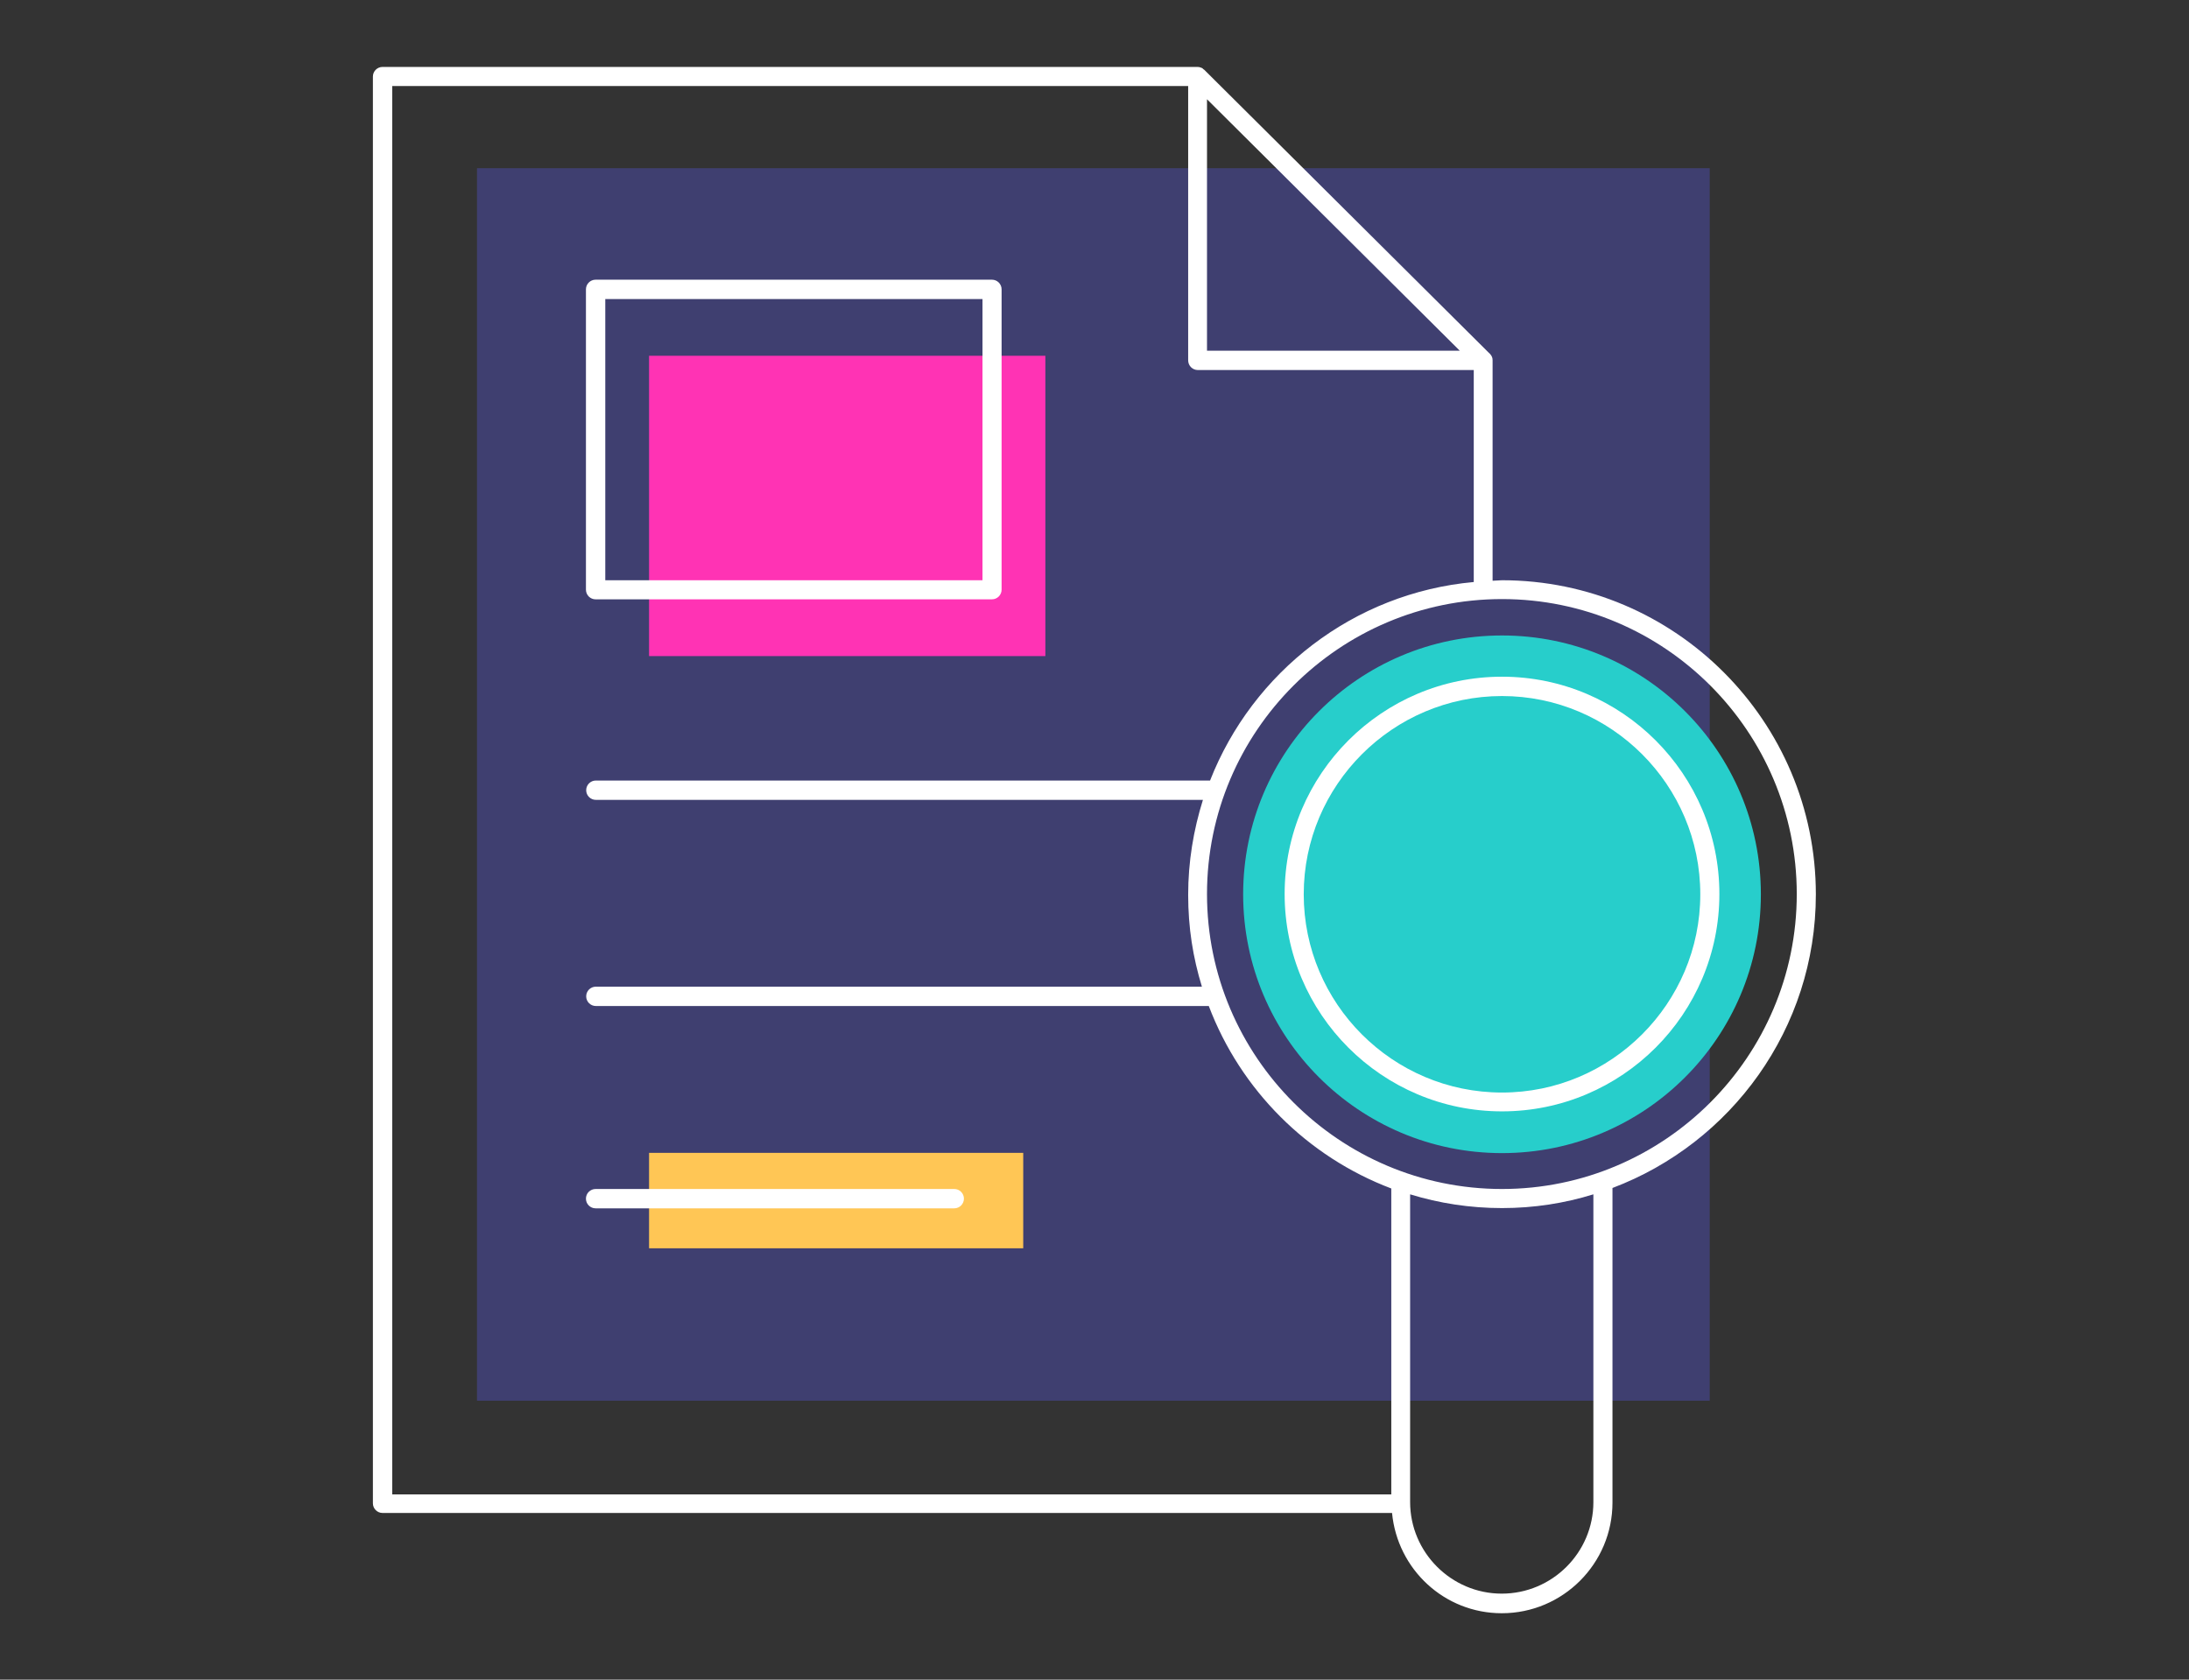
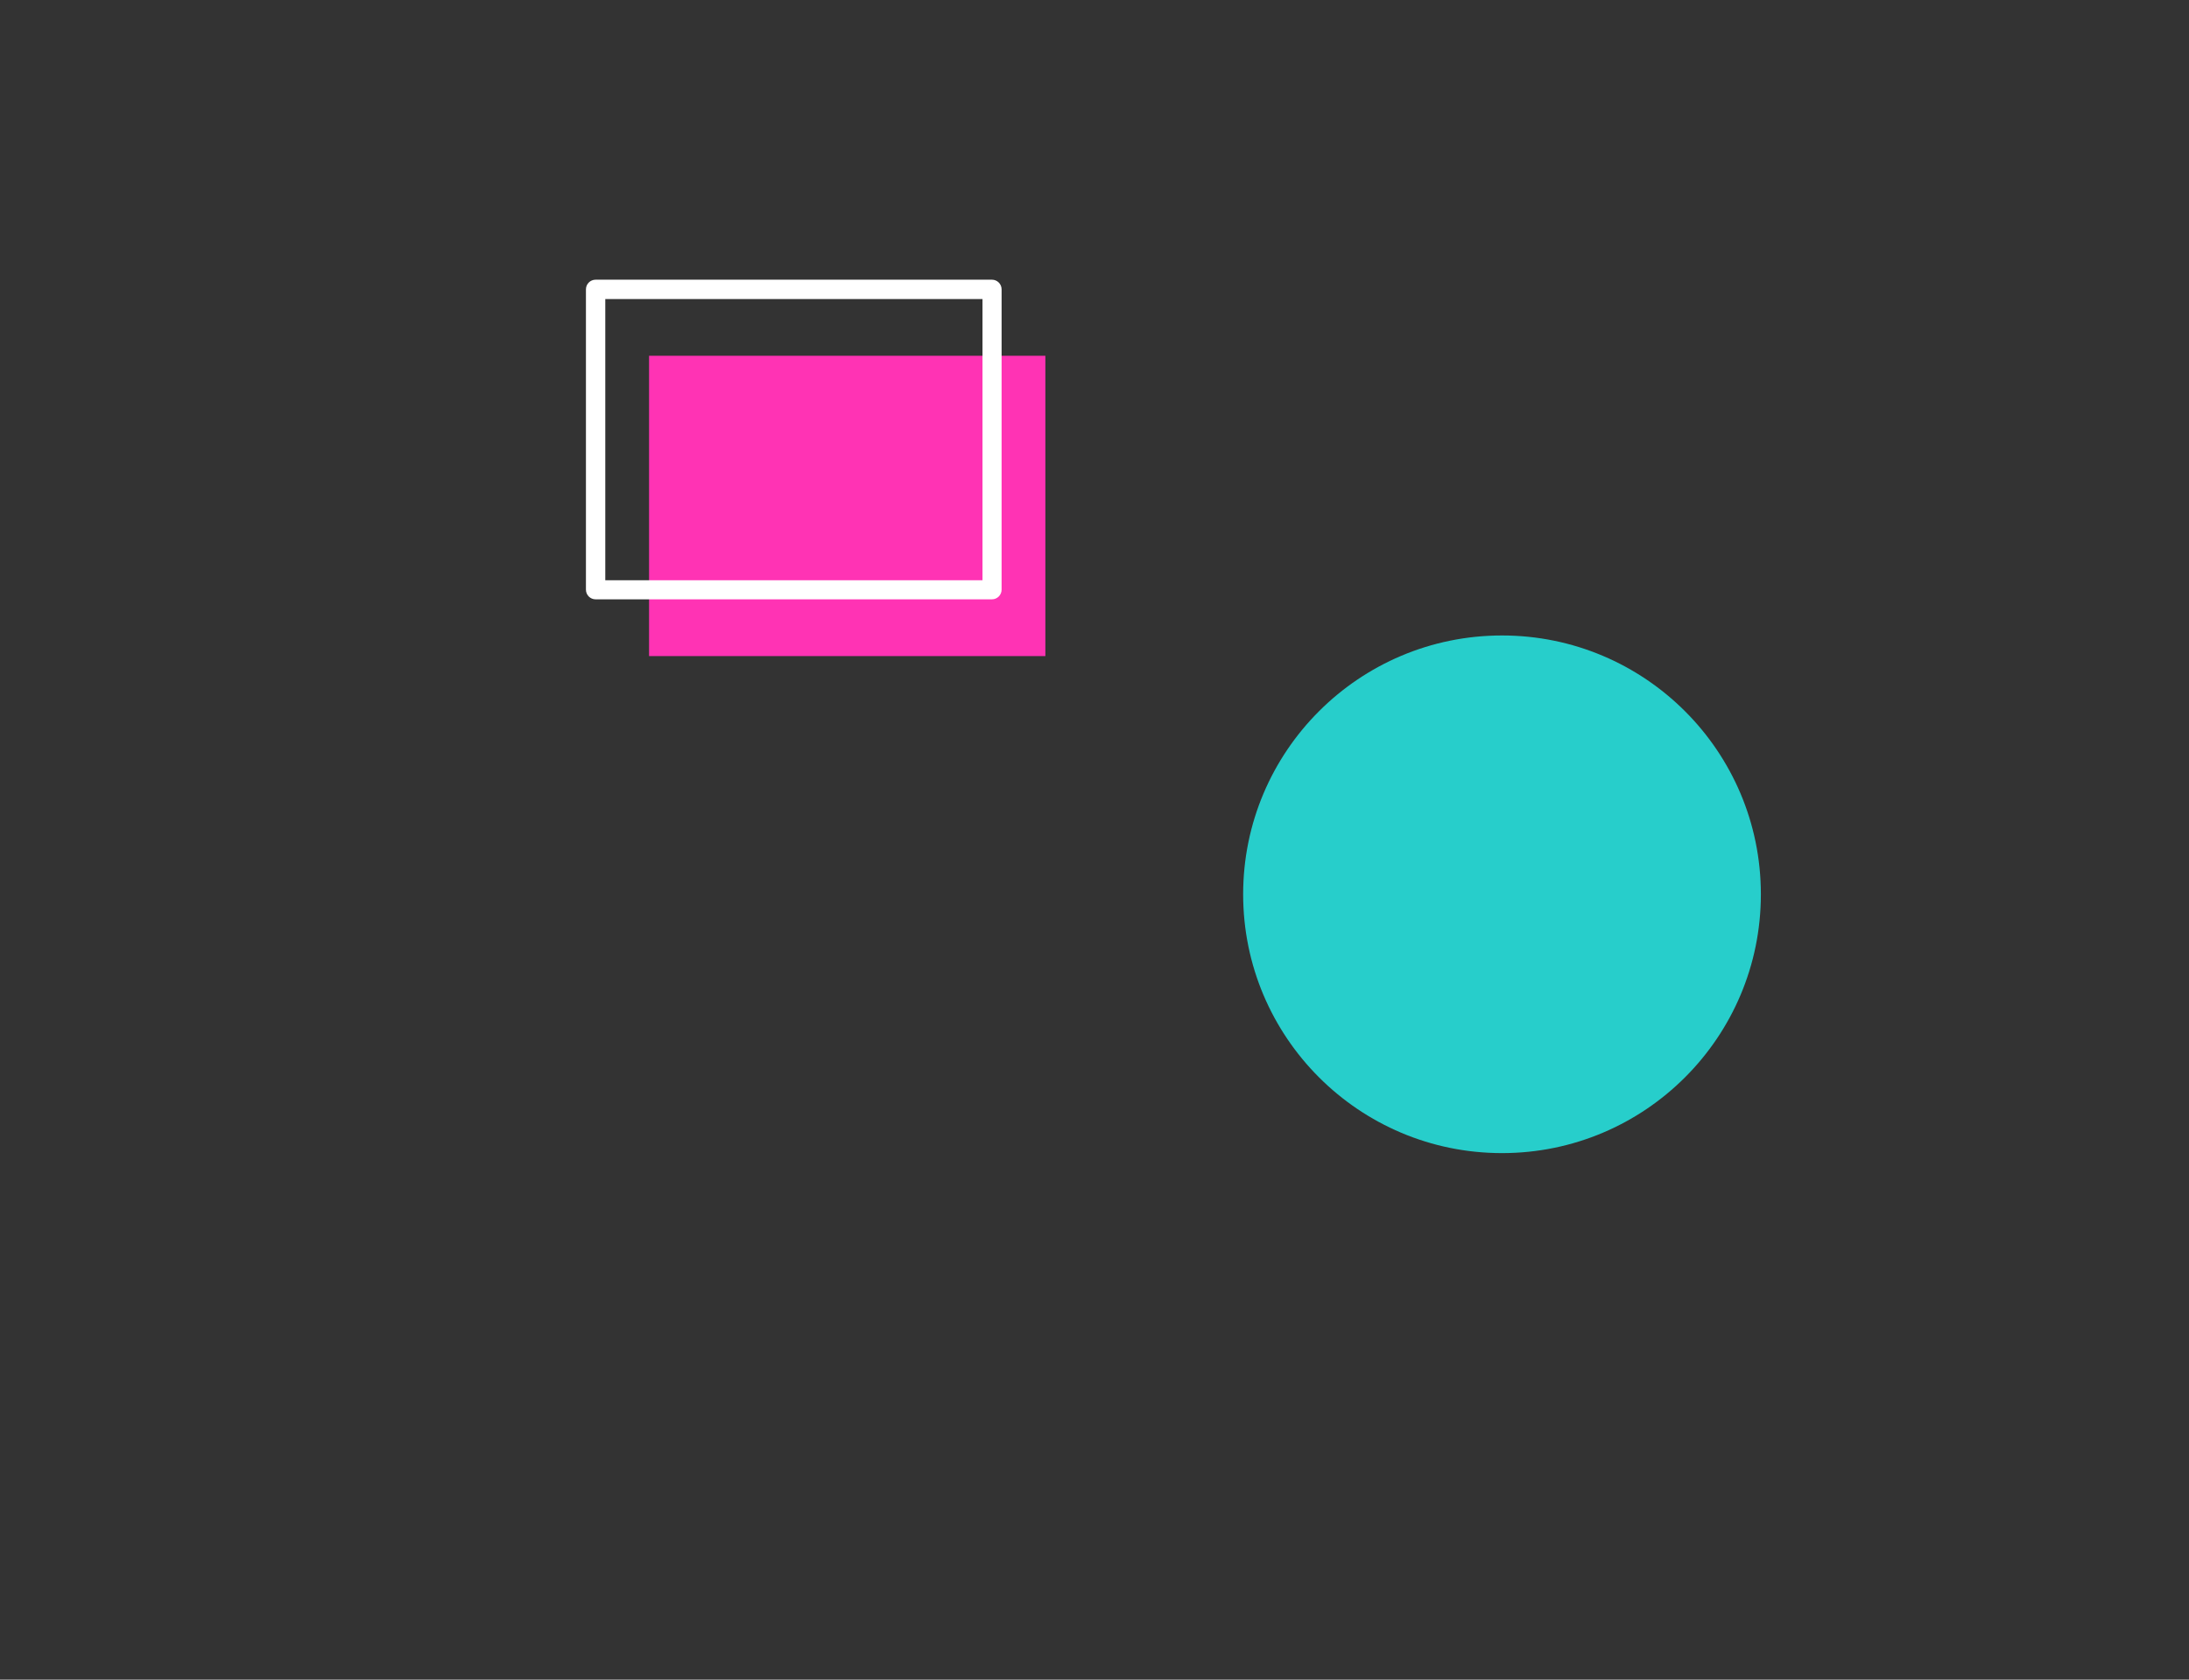
<svg xmlns="http://www.w3.org/2000/svg" id="Layer_1" data-name="Layer 1" viewBox="0 0 86 66">
  <rect x="0" y="0" width="86" height="66" fill="#333333" stroke="none" />
  <defs>
    <style>
      .cls-1 {
        fill: #27cecb;
      }

      .cls-2 {
        fill: #3f3f70;
      }

      .cls-3 {
        fill: #fff;
      }

      .cls-4 {
        fill: #ffc655;
      }

      .cls-5 {
        fill: #ff33b4;
      }
    </style>
  </defs>
-   <rect class="cls-2" x="18.74" y="6.61" width="48.43" height="48.43" />
-   <rect class="cls-4" x="25.5" y="45.3" width="14.7" height="3.75" />
  <rect class="cls-5" x="25.5" y="13.98" width="15.57" height="11.8" />
  <circle class="cls-1" cx="59.01" cy="35.14" r="10.17" />
  <g>
-     <path class="cls-3" d="M59.01,26.59c-4.71,0-8.54,3.83-8.54,8.54s3.83,8.54,8.54,8.54,8.54-3.83,8.54-8.54-3.83-8.54-8.54-8.54ZM59.01,42.93c-4.3,0-7.79-3.5-7.79-7.79s3.5-7.79,7.79-7.79,7.79,3.5,7.79,7.79-3.5,7.79-7.79,7.79Z" />
-     <path class="cls-3" d="M71.34,35.14c0-6.8-5.53-12.34-12.33-12.34-.13,0-.25.02-.37.02v-8.67c0-.05-.01-.1-.03-.14-.02-.04-.04-.07-.07-.1,0,0,0-.02-.02-.02l-11.21-11.15s-.04-.02-.05-.04c-.02-.02-.04-.03-.07-.04-.05-.02-.09-.03-.14-.03H15.03c-.21,0-.38.17-.38.38v56.06c0,.21.17.38.38.38h39.66c.21,2.21,2.05,3.94,4.31,3.94,2.4,0,4.35-1.95,4.35-4.35v-12.36c4.66-1.76,7.99-6.26,7.99-11.53ZM47.42,3.9l9.93,9.88h-9.93V3.9ZM15.41,3.38h31.27v10.78c0,.21.17.38.38.38h10.84v8.33c-4.73.43-8.69,3.54-10.36,7.8h-24.13c-.21,0-.38.17-.38.38s.17.38.38.38h23.85c-.37,1.18-.58,2.43-.58,3.73s.19,2.47.54,3.61h-23.81c-.21,0-.38.17-.38.38s.17.38.38.38h24.08c1.25,3.3,3.87,5.92,7.17,7.17v12.02H15.41V3.38ZM62.6,59.02c0,1.99-1.62,3.6-3.6,3.6s-3.6-1.62-3.6-3.6v-12.09c1.14.35,2.35.54,3.61.54s2.46-.19,3.59-.54v12.09ZM59.01,46.72c-6.39,0-11.59-5.2-11.59-11.59s5.2-11.59,11.59-11.59,11.58,5.2,11.58,11.59-5.2,11.59-11.58,11.59Z" />
    <path class="cls-3" d="M23.4,23.55h15.57c.21,0,.38-.17.38-.38v-11.8c0-.21-.17-.38-.38-.38h-15.57c-.21,0-.38.17-.38.38v11.8c0,.21.17.38.38.38ZM23.78,11.75h14.82v11.05h-14.82v-11.05Z" />
-     <path class="cls-3" d="M37.49,46.72h-14.09c-.21,0-.38.17-.38.38s.17.38.38.38h14.09c.21,0,.38-.17.38-.38s-.17-.38-.38-.38Z" />
  </g>
</svg>